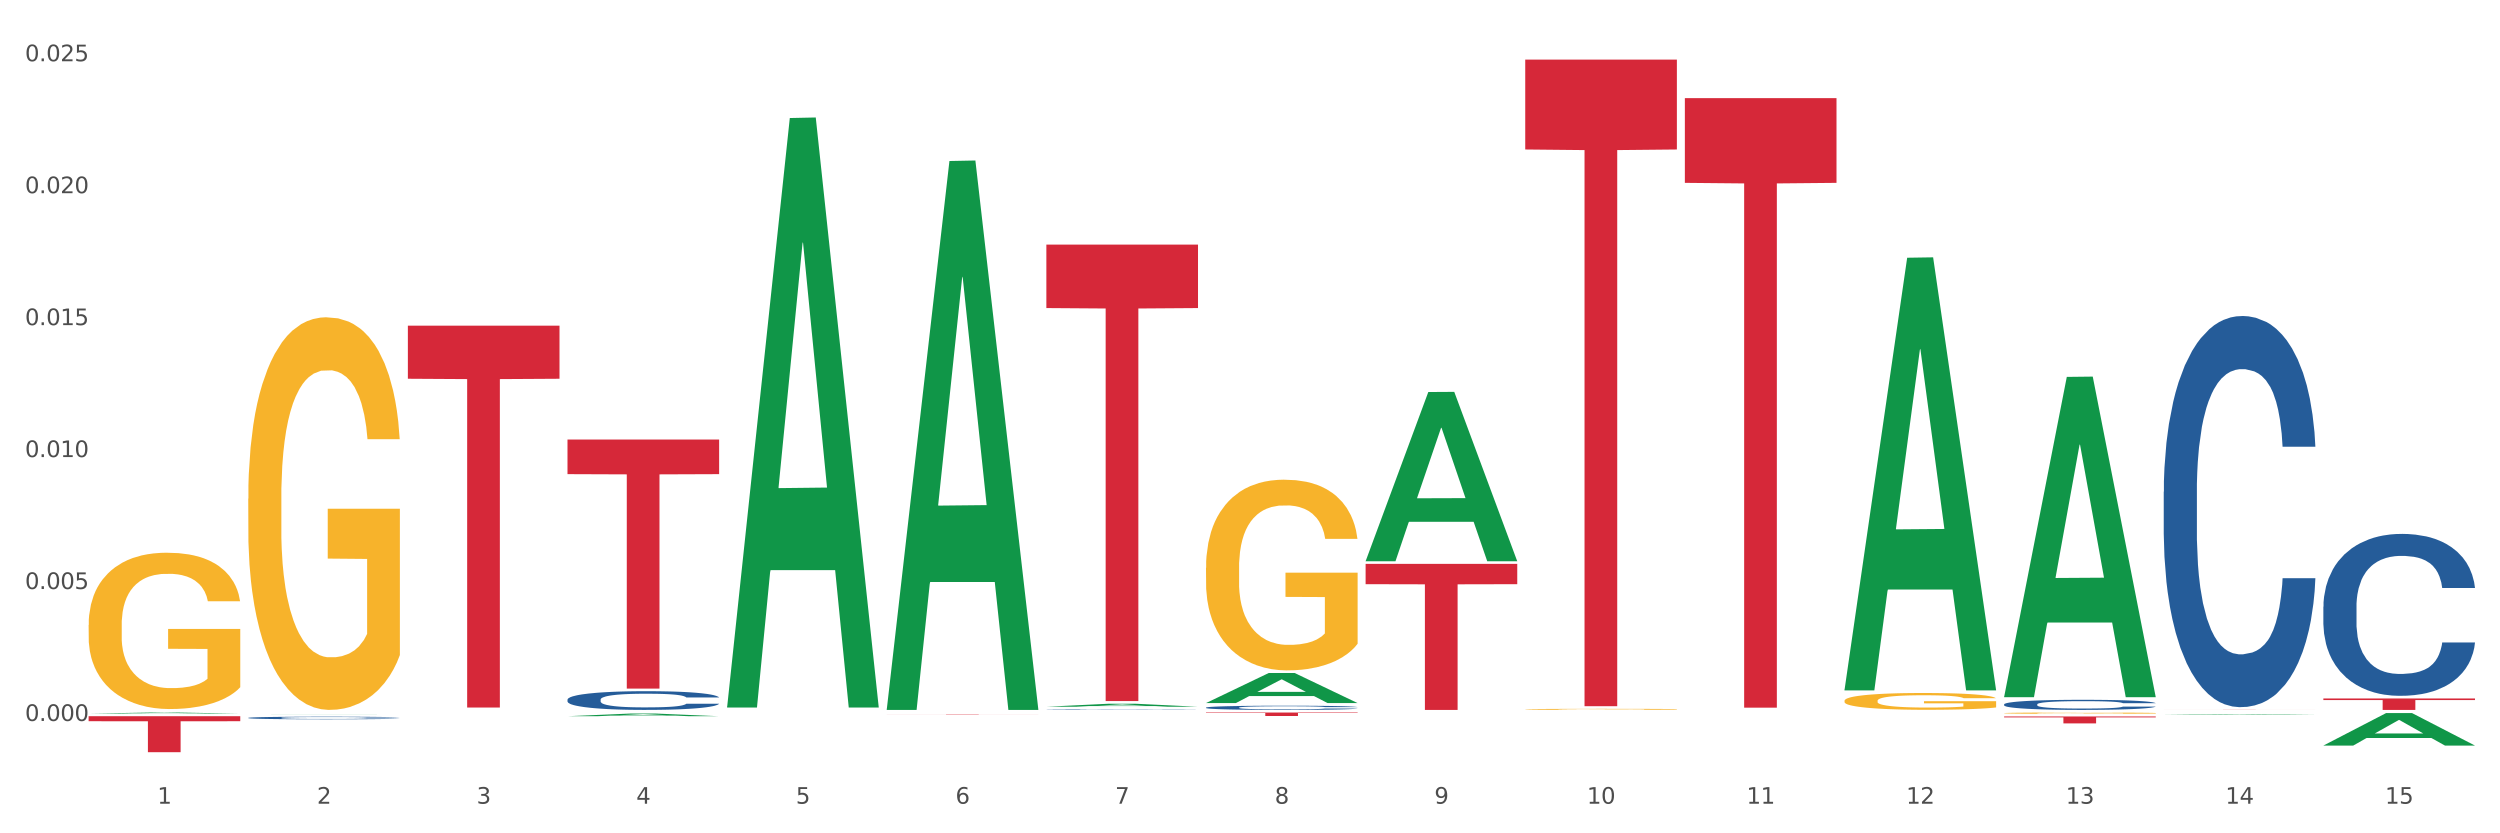
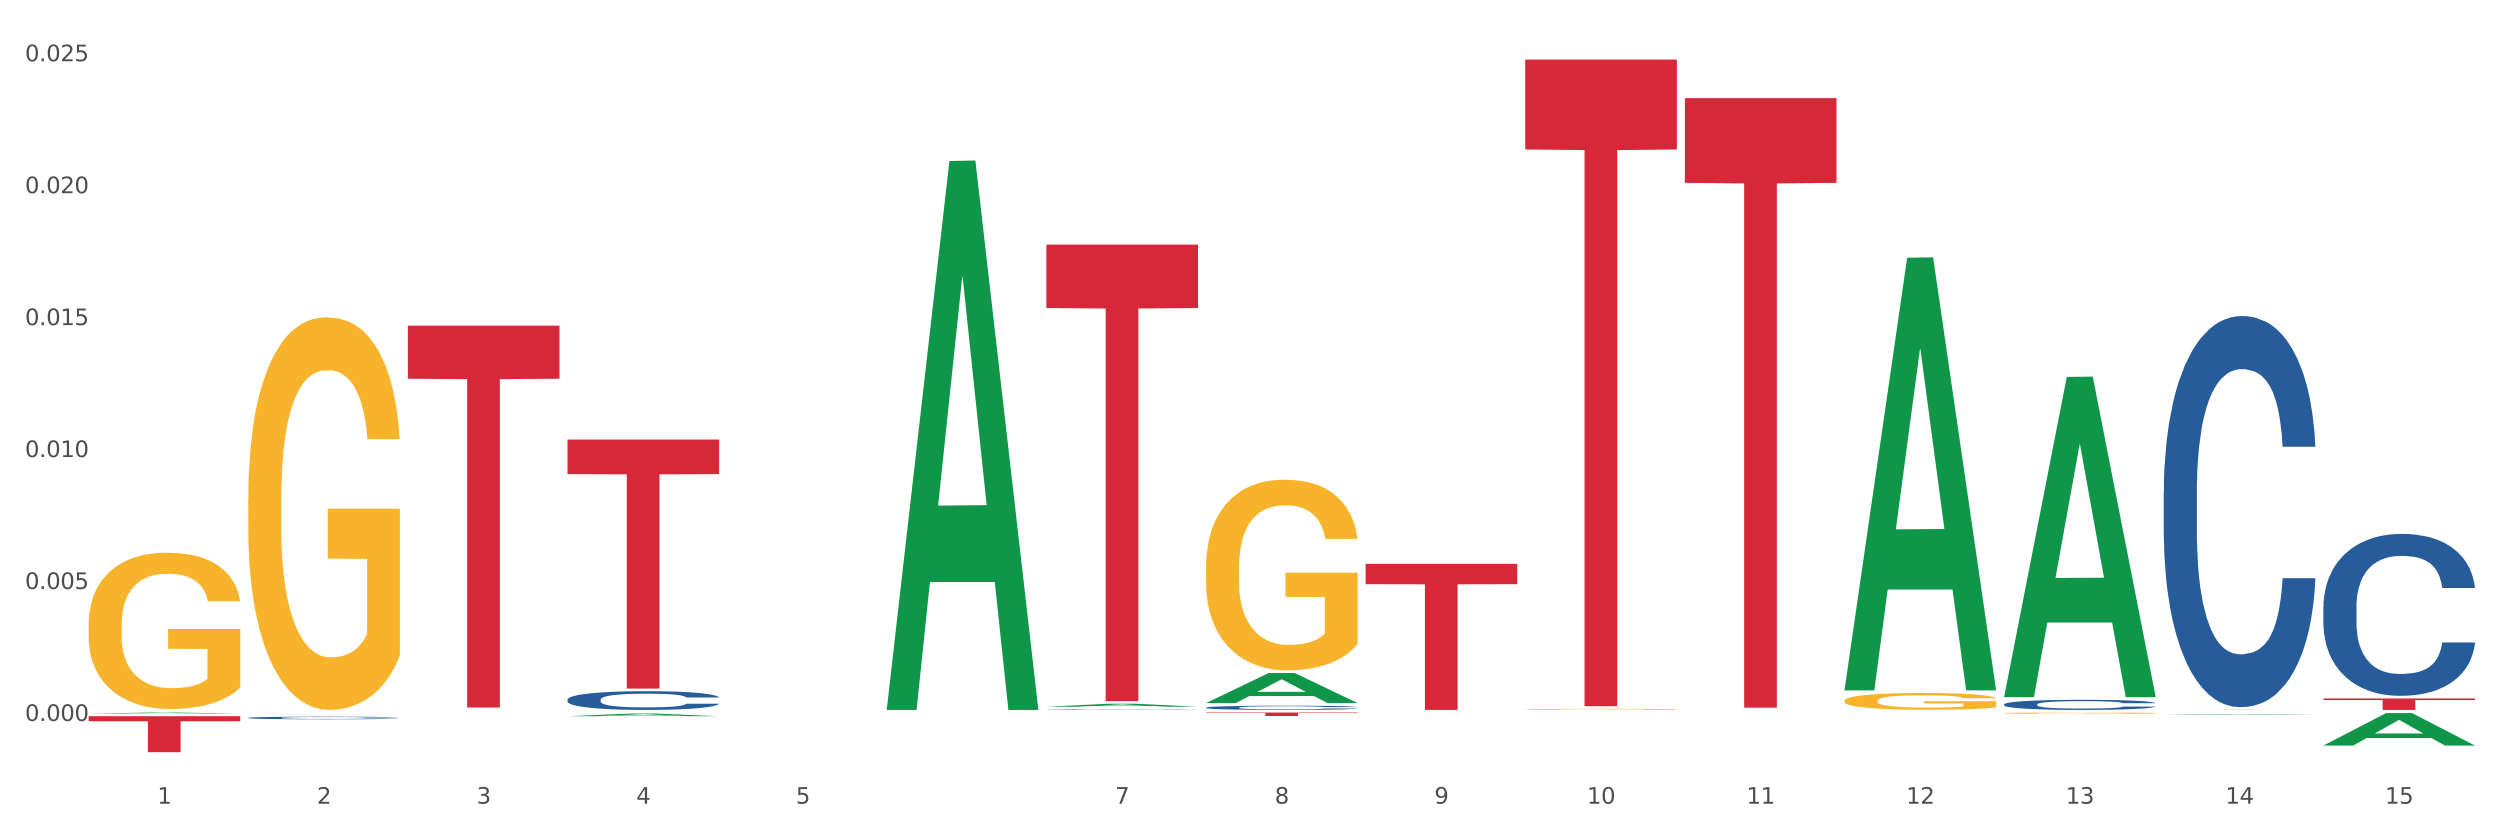
<svg xmlns="http://www.w3.org/2000/svg" xmlns:xlink="http://www.w3.org/1999/xlink" width="1080pt" height="360pt" viewBox="0 0 1080 360" version="1.1">
  <rect x="0" y="0" width="1080" height="360" fill="#333333" stroke="none" />
  <defs>
    <style type="text/css">*{stroke-linejoin: round; stroke-linecap: butt}</style>
  </defs>
  <g id="figure_1">
    <g id="patch_1">
      <path d="M 0 360  L 1080 360  L 1080 0  L 0 0  z " style="fill: #ffffff; stroke: #ffffff; stroke-linejoin: miter" />
    </g>
    <g id="axes_1">
      <g id="matplotlib.axis_1">
        <g id="xtick_1">
          <g id="text_1">
            <g style="fill: #4d4d4d" transform="translate(67.984 347.204) scale(0.096 -0.096)">
              <defs>
                <path id="DejaVuSans-31" d="M 794 531  L 1825 531  L 1825 4091  L 703 3866  L 703 4441  L 1819 4666  L 2450 4666  L 2450 531  L 3481 531  L 3481 0  L 794 0  L 794 531  z " transform="scale(0.016)" />
              </defs>
              <use xlink:href="#DejaVuSans-31" />
            </g>
          </g>
        </g>
        <g id="xtick_2">
          <g id="text_2">
            <g style="fill: #4d4d4d" transform="translate(136.942 347.204) scale(0.096 -0.096)">
              <defs>
                <path id="DejaVuSans-32" d="M 1228 531  L 3431 531  L 3431 0  L 469 0  L 469 531  Q 828 903 1448 1529  Q 2069 2156 2228 2338  Q 2531 2678 2651 2914  Q 2772 3150 2772 3378  Q 2772 3750 2511 3984  Q 2250 4219 1831 4219  Q 1534 4219 1204 4116  Q 875 4013 500 3803  L 500 4441  Q 881 4594 1212 4672  Q 1544 4750 1819 4750  Q 2544 4750 2975 4387  Q 3406 4025 3406 3419  Q 3406 3131 3298 2873  Q 3191 2616 2906 2266  Q 2828 2175 2409 1742  Q 1991 1309 1228 531  z " transform="scale(0.016)" />
              </defs>
              <use xlink:href="#DejaVuSans-32" />
            </g>
          </g>
        </g>
        <g id="xtick_3">
          <g id="text_3">
            <g style="fill: #4d4d4d" transform="translate(205.899 347.204) scale(0.096 -0.096)">
              <defs>
                <path id="DejaVuSans-33" d="M 2597 2516  Q 3050 2419 3304 2112  Q 3559 1806 3559 1356  Q 3559 666 3084 287  Q 2609 -91 1734 -91  Q 1441 -91 1130 -33  Q 819 25 488 141  L 488 750  Q 750 597 1062 519  Q 1375 441 1716 441  Q 2309 441 2620 675  Q 2931 909 2931 1356  Q 2931 1769 2642 2001  Q 2353 2234 1838 2234  L 1294 2234  L 1294 2753  L 1863 2753  Q 2328 2753 2575 2939  Q 2822 3125 2822 3475  Q 2822 3834 2567 4026  Q 2313 4219 1838 4219  Q 1578 4219 1281 4162  Q 984 4106 628 3988  L 628 4550  Q 988 4650 1302 4700  Q 1616 4750 1894 4750  Q 2613 4750 3031 4423  Q 3450 4097 3450 3541  Q 3450 3153 3228 2886  Q 3006 2619 2597 2516  z " transform="scale(0.016)" />
              </defs>
              <use xlink:href="#DejaVuSans-33" />
            </g>
          </g>
        </g>
        <g id="xtick_4">
          <g id="text_4">
            <g style="fill: #4d4d4d" transform="translate(274.857 347.204) scale(0.096 -0.096)">
              <defs>
                <path id="DejaVuSans-34" d="M 2419 4116  L 825 1625  L 2419 1625  L 2419 4116  z M 2253 4666  L 3047 4666  L 3047 1625  L 3713 1625  L 3713 1100  L 3047 1100  L 3047 0  L 2419 0  L 2419 1100  L 313 1100  L 313 1709  L 2253 4666  z " transform="scale(0.016)" />
              </defs>
              <use xlink:href="#DejaVuSans-34" />
            </g>
          </g>
        </g>
        <g id="xtick_5">
          <g id="text_5">
            <g style="fill: #4d4d4d" transform="translate(343.815 347.204) scale(0.096 -0.096)">
              <defs>
                <path id="DejaVuSans-35" d="M 691 4666  L 3169 4666  L 3169 4134  L 1269 4134  L 1269 2991  Q 1406 3038 1543 3061  Q 1681 3084 1819 3084  Q 2600 3084 3056 2656  Q 3513 2228 3513 1497  Q 3513 744 3044 326  Q 2575 -91 1722 -91  Q 1428 -91 1123 -41  Q 819 9 494 109  L 494 744  Q 775 591 1075 516  Q 1375 441 1709 441  Q 2250 441 2565 725  Q 2881 1009 2881 1497  Q 2881 1984 2565 2268  Q 2250 2553 1709 2553  Q 1456 2553 1204 2497  Q 953 2441 691 2322  L 691 4666  z " transform="scale(0.016)" />
              </defs>
              <use xlink:href="#DejaVuSans-35" />
            </g>
          </g>
        </g>
        <g id="xtick_6">
          <g id="text_6">
            <g style="fill: #4d4d4d" transform="translate(412.772 347.204) scale(0.096 -0.096)">
              <defs>
-                 <path id="DejaVuSans-36" d="M 2113 2584  Q 1688 2584 1439 2293  Q 1191 2003 1191 1497  Q 1191 994 1439 701  Q 1688 409 2113 409  Q 2538 409 2786 701  Q 3034 994 3034 1497  Q 3034 2003 2786 2293  Q 2538 2584 2113 2584  z M 3366 4563  L 3366 3988  Q 3128 4100 2886 4159  Q 2644 4219 2406 4219  Q 1781 4219 1451 3797  Q 1122 3375 1075 2522  Q 1259 2794 1537 2939  Q 1816 3084 2150 3084  Q 2853 3084 3261 2657  Q 3669 2231 3669 1497  Q 3669 778 3244 343  Q 2819 -91 2113 -91  Q 1303 -91 875 529  Q 447 1150 447 2328  Q 447 3434 972 4092  Q 1497 4750 2381 4750  Q 2619 4750 2861 4703  Q 3103 4656 3366 4563  z " transform="scale(0.016)" />
-               </defs>
+                 </defs>
              <use xlink:href="#DejaVuSans-36" />
            </g>
          </g>
        </g>
        <g id="xtick_7">
          <g id="text_7">
            <g style="fill: #4d4d4d" transform="translate(481.73 347.204) scale(0.096 -0.096)">
              <defs>
                <path id="DejaVuSans-37" d="M 525 4666  L 3525 4666  L 3525 4397  L 1831 0  L 1172 0  L 2766 4134  L 525 4134  L 525 4666  z " transform="scale(0.016)" />
              </defs>
              <use xlink:href="#DejaVuSans-37" />
            </g>
          </g>
        </g>
        <g id="xtick_8">
          <g id="text_8">
            <g style="fill: #4d4d4d" transform="translate(550.688 347.204) scale(0.096 -0.096)">
              <defs>
                <path id="DejaVuSans-38" d="M 2034 2216  Q 1584 2216 1326 1975  Q 1069 1734 1069 1313  Q 1069 891 1326 650  Q 1584 409 2034 409  Q 2484 409 2743 651  Q 3003 894 3003 1313  Q 3003 1734 2745 1975  Q 2488 2216 2034 2216  z M 1403 2484  Q 997 2584 770 2862  Q 544 3141 544 3541  Q 544 4100 942 4425  Q 1341 4750 2034 4750  Q 2731 4750 3128 4425  Q 3525 4100 3525 3541  Q 3525 3141 3298 2862  Q 3072 2584 2669 2484  Q 3125 2378 3379 2068  Q 3634 1759 3634 1313  Q 3634 634 3220 271  Q 2806 -91 2034 -91  Q 1263 -91 848 271  Q 434 634 434 1313  Q 434 1759 690 2068  Q 947 2378 1403 2484  z M 1172 3481  Q 1172 3119 1398 2916  Q 1625 2713 2034 2713  Q 2441 2713 2670 2916  Q 2900 3119 2900 3481  Q 2900 3844 2670 4047  Q 2441 4250 2034 4250  Q 1625 4250 1398 4047  Q 1172 3844 1172 3481  z " transform="scale(0.016)" />
              </defs>
              <use xlink:href="#DejaVuSans-38" />
            </g>
          </g>
        </g>
        <g id="xtick_9">
          <g id="text_9">
            <g style="fill: #4d4d4d" transform="translate(619.645 347.204) scale(0.096 -0.096)">
              <defs>
                <path id="DejaVuSans-39" d="M 703 97  L 703 672  Q 941 559 1184 500  Q 1428 441 1663 441  Q 2288 441 2617 861  Q 2947 1281 2994 2138  Q 2813 1869 2534 1725  Q 2256 1581 1919 1581  Q 1219 1581 811 2004  Q 403 2428 403 3163  Q 403 3881 828 4315  Q 1253 4750 1959 4750  Q 2769 4750 3195 4129  Q 3622 3509 3622 2328  Q 3622 1225 3098 567  Q 2575 -91 1691 -91  Q 1453 -91 1209 -44  Q 966 3 703 97  z M 1959 2075  Q 2384 2075 2632 2365  Q 2881 2656 2881 3163  Q 2881 3666 2632 3958  Q 2384 4250 1959 4250  Q 1534 4250 1286 3958  Q 1038 3666 1038 3163  Q 1038 2656 1286 2365  Q 1534 2075 1959 2075  z " transform="scale(0.016)" />
              </defs>
              <use xlink:href="#DejaVuSans-39" />
            </g>
          </g>
        </g>
        <g id="xtick_10">
          <g id="text_10">
            <g style="fill: #4d4d4d" transform="translate(685.549 347.204) scale(0.096 -0.096)">
              <defs>
                <path id="DejaVuSans-30" d="M 2034 4250  Q 1547 4250 1301 3770  Q 1056 3291 1056 2328  Q 1056 1369 1301 889  Q 1547 409 2034 409  Q 2525 409 2770 889  Q 3016 1369 3016 2328  Q 3016 3291 2770 3770  Q 2525 4250 2034 4250  z M 2034 4750  Q 2819 4750 3233 4129  Q 3647 3509 3647 2328  Q 3647 1150 3233 529  Q 2819 -91 2034 -91  Q 1250 -91 836 529  Q 422 1150 422 2328  Q 422 3509 836 4129  Q 1250 4750 2034 4750  z " transform="scale(0.016)" />
              </defs>
              <use xlink:href="#DejaVuSans-31" />
              <use xlink:href="#DejaVuSans-30" transform="translate(63.623 0)" />
            </g>
          </g>
        </g>
        <g id="xtick_11">
          <g id="text_11">
            <g style="fill: #4d4d4d" transform="translate(754.506 347.204) scale(0.096 -0.096)">
              <use xlink:href="#DejaVuSans-31" />
              <use xlink:href="#DejaVuSans-31" transform="translate(63.623 0)" />
            </g>
          </g>
        </g>
        <g id="xtick_12">
          <g id="text_12">
            <g style="fill: #4d4d4d" transform="translate(823.464 347.204) scale(0.096 -0.096)">
              <use xlink:href="#DejaVuSans-31" />
              <use xlink:href="#DejaVuSans-32" transform="translate(63.623 0)" />
            </g>
          </g>
        </g>
        <g id="xtick_13">
          <g id="text_13">
            <g style="fill: #4d4d4d" transform="translate(892.422 347.204) scale(0.096 -0.096)">
              <use xlink:href="#DejaVuSans-31" />
              <use xlink:href="#DejaVuSans-33" transform="translate(63.623 0)" />
            </g>
          </g>
        </g>
        <g id="xtick_14">
          <g id="text_14">
            <g style="fill: #4d4d4d" transform="translate(961.379 347.204) scale(0.096 -0.096)">
              <use xlink:href="#DejaVuSans-31" />
              <use xlink:href="#DejaVuSans-34" transform="translate(63.623 0)" />
            </g>
          </g>
        </g>
        <g id="xtick_15">
          <g id="text_15">
            <g style="fill: #4d4d4d" transform="translate(1030.337 347.204) scale(0.096 -0.096)">
              <use xlink:href="#DejaVuSans-31" />
              <use xlink:href="#DejaVuSans-35" transform="translate(63.623 0)" />
            </g>
          </g>
        </g>
        <g id="xtick_16" />
        <g id="xtick_17" />
        <g id="xtick_18" />
        <g id="xtick_19" />
        <g id="xtick_20" />
        <g id="xtick_21" />
        <g id="xtick_22" />
        <g id="xtick_23" />
        <g id="xtick_24" />
        <g id="xtick_25" />
        <g id="xtick_26" />
        <g id="xtick_27" />
        <g id="xtick_28" />
        <g id="xtick_29" />
      </g>
      <g id="matplotlib.axis_2">
        <g id="ytick_1">
          <g id="text_16">
            <g style="fill: #4d4d4d" transform="translate(10.8 311.455) scale(0.096 -0.096)">
              <defs>
                <path id="DejaVuSans-2e" d="M 684 794  L 1344 794  L 1344 0  L 684 0  L 684 794  z " transform="scale(0.016)" />
              </defs>
              <use xlink:href="#DejaVuSans-30" />
              <use xlink:href="#DejaVuSans-2e" transform="translate(63.623 0)" />
              <use xlink:href="#DejaVuSans-30" transform="translate(95.41 0)" />
              <use xlink:href="#DejaVuSans-30" transform="translate(159.033 0)" />
              <use xlink:href="#DejaVuSans-30" transform="translate(222.656 0)" />
            </g>
          </g>
        </g>
        <g id="ytick_2">
          <g id="text_17">
            <g style="fill: #4d4d4d" transform="translate(10.8 254.457) scale(0.096 -0.096)">
              <use xlink:href="#DejaVuSans-30" />
              <use xlink:href="#DejaVuSans-2e" transform="translate(63.623 0)" />
              <use xlink:href="#DejaVuSans-30" transform="translate(95.41 0)" />
              <use xlink:href="#DejaVuSans-30" transform="translate(159.033 0)" />
              <use xlink:href="#DejaVuSans-35" transform="translate(222.656 0)" />
            </g>
          </g>
        </g>
        <g id="ytick_3">
          <g id="text_18">
            <g style="fill: #4d4d4d" transform="translate(10.8 197.458) scale(0.096 -0.096)">
              <use xlink:href="#DejaVuSans-30" />
              <use xlink:href="#DejaVuSans-2e" transform="translate(63.623 0)" />
              <use xlink:href="#DejaVuSans-30" transform="translate(95.41 0)" />
              <use xlink:href="#DejaVuSans-31" transform="translate(159.033 0)" />
              <use xlink:href="#DejaVuSans-30" transform="translate(222.656 0)" />
            </g>
          </g>
        </g>
        <g id="ytick_4">
          <g id="text_19">
            <g style="fill: #4d4d4d" transform="translate(10.8 140.459) scale(0.096 -0.096)">
              <use xlink:href="#DejaVuSans-30" />
              <use xlink:href="#DejaVuSans-2e" transform="translate(63.623 0)" />
              <use xlink:href="#DejaVuSans-30" transform="translate(95.41 0)" />
              <use xlink:href="#DejaVuSans-31" transform="translate(159.033 0)" />
              <use xlink:href="#DejaVuSans-35" transform="translate(222.656 0)" />
            </g>
          </g>
        </g>
        <g id="ytick_5">
          <g id="text_20">
            <g style="fill: #4d4d4d" transform="translate(10.8 83.46) scale(0.096 -0.096)">
              <use xlink:href="#DejaVuSans-30" />
              <use xlink:href="#DejaVuSans-2e" transform="translate(63.623 0)" />
              <use xlink:href="#DejaVuSans-30" transform="translate(95.41 0)" />
              <use xlink:href="#DejaVuSans-32" transform="translate(159.033 0)" />
              <use xlink:href="#DejaVuSans-30" transform="translate(222.656 0)" />
            </g>
          </g>
        </g>
        <g id="ytick_6">
          <g id="text_21">
            <g style="fill: #4d4d4d" transform="translate(10.8 26.461) scale(0.096 -0.096)">
              <use xlink:href="#DejaVuSans-30" />
              <use xlink:href="#DejaVuSans-2e" transform="translate(63.623 0)" />
              <use xlink:href="#DejaVuSans-30" transform="translate(95.41 0)" />
              <use xlink:href="#DejaVuSans-32" transform="translate(159.033 0)" />
              <use xlink:href="#DejaVuSans-35" transform="translate(222.656 0)" />
            </g>
          </g>
        </g>
        <g id="ytick_7" />
        <g id="ytick_8" />
        <g id="ytick_9" />
        <g id="ytick_10" />
        <g id="ytick_11" />
      </g>
      <g id="PolyCollection_1">
        <path d="M 38.283 308.281  L 38.351 308.281  L 65.365 307.809  L 76.576 307.808  L 103.793 308.282  L 90.826 308.282  L 84.95 308.172  L 57.058 308.172  L 56.855 308.173  L 51.182 308.282  L 38.283 308.282  L 38.283 308.281  L 60.57 308.106  L 81.438 308.105  L 71.105 307.909  L 70.97 307.908  L 70.835 307.91  L 60.502 308.105  L 60.57 308.106  L 38.283 308.281  z " clip-path="url(#pbfeeb5b51a)" style="fill: #109648" />
        <path d="M 520.987 245.293  L 521.064 245.218  L 521.064 242.51  L 521.219 240.177  L 521.992 234.535  L 523.152 229.87  L 524.003 227.387  L 524.854 225.356  L 525.859 223.325  L 527.097 221.218  L 529.34 218.133  L 530.732 216.553  L 532.433 214.898  L 535.527 212.491  L 537.77 211.136  L 540.09 210.008  L 543.88 208.654  L 546.355 208.052  L 548.985 207.6  L 552.156 207.299  L 554.554 207.224  L 559.813 207.45  L 564.299 208.127  L 566.464 208.654  L 569.249 209.557  L 570.718 210.158  L 573.116 211.362  L 575.591 212.942  L 577.293 214.296  L 579.845 216.854  L 581.778 219.412  L 583.557 222.572  L 584.485 224.754  L 585.182 226.785  L 585.8 229.118  L 586.419 232.804  L 572.497 232.804  L 571.956 230.171  L 571.105 227.688  L 569.868 225.281  L 568.785 223.776  L 566.929 221.895  L 565.227 220.691  L 563.448 219.789  L 561.282 219.036  L 559.581 218.66  L 557.183 218.359  L 552.465 218.434  L 549.294 219.036  L 547.129 219.789  L 545.736 220.466  L 544.499 221.218  L 543.107 222.271  L 541.483 223.851  L 540.322 225.281  L 539.162 227.086  L 538.234 228.892  L 537.383 230.999  L 536.687 233.256  L 536.146 235.588  L 535.682 238.447  L 535.295 243.187  L 535.295 253.494  L 535.45 255.826  L 535.837 258.911  L 536.301 261.243  L 537.074 264.027  L 537.77 265.908  L 539.085 268.616  L 540.554 270.873  L 541.715 272.303  L 542.875 273.507  L 544.886 275.162  L 547.129 276.516  L 549.062 277.344  L 551.692 278.096  L 553.471 278.397  L 555.018 278.547  L 558.807 278.547  L 561.515 278.322  L 564.531 277.795  L 566.851 277.118  L 568.785 276.29  L 570.95 274.936  L 572.343 273.657  L 572.343 257.933  L 555.327 257.858  L 555.327 247.4  L 586.496 247.4  L 586.496 278.096  L 585.182 279.676  L 583.712 281.105  L 582.165 282.384  L 579.845 283.964  L 577.061 285.469  L 574.586 286.522  L 571.956 287.425  L 568.862 288.253  L 564.84 289.005  L 562.365 289.306  L 559.272 289.532  L 555.636 289.607  L 552.465 289.457  L 549.372 289.08  L 546.123 288.403  L 542.952 287.425  L 540.554 286.447  L 538.157 285.243  L 535.604 283.663  L 533.594 282.159  L 532.047 280.804  L 530.345 279.074  L 528.489 276.817  L 527.097 274.786  L 525.859 272.679  L 524.544 269.971  L 523.616 267.638  L 522.688 264.704  L 522.147 262.522  L 521.528 259.137  L 521.064 254.397  L 520.987 245.293  z " clip-path="url(#pbfeeb5b51a)" style="fill: #f7b32b" />
        <path d="M 658.902 306.43  L 658.979 306.43  L 658.979 306.415  L 659.134 306.402  L 659.907 306.37  L 661.068 306.344  L 661.918 306.33  L 662.769 306.318  L 663.775 306.307  L 665.012 306.295  L 667.255 306.277  L 668.647 306.269  L 670.349 306.259  L 673.442 306.246  L 675.685 306.238  L 678.006 306.232  L 681.796 306.224  L 684.271 306.221  L 686.9 306.218  L 690.071 306.216  L 692.469 306.216  L 697.728 306.217  L 702.214 306.221  L 704.38 306.224  L 707.164 306.229  L 708.634 306.233  L 711.031 306.239  L 713.506 306.248  L 715.208 306.256  L 717.76 306.27  L 719.694 306.285  L 721.473 306.302  L 722.401 306.315  L 723.097 306.326  L 723.716 306.339  L 724.334 306.36  L 710.413 306.36  L 709.871 306.345  L 709.02 306.331  L 707.783 306.318  L 706.7 306.309  L 704.844 306.299  L 703.142 306.292  L 701.363 306.287  L 699.198 306.283  L 697.496 306.28  L 695.099 306.279  L 690.381 306.279  L 687.21 306.283  L 685.044 306.287  L 683.652 306.291  L 682.414 306.295  L 681.022 306.301  L 679.398 306.31  L 678.238 306.318  L 677.078 306.328  L 676.149 306.338  L 675.299 306.35  L 674.603 306.363  L 674.061 306.376  L 673.597 306.392  L 673.21 306.419  L 673.21 306.477  L 673.365 306.49  L 673.752 306.507  L 674.216 306.52  L 674.989 306.536  L 675.685 306.547  L 677 306.562  L 678.47 306.574  L 679.63 306.583  L 680.79 306.589  L 682.801 306.599  L 685.044 306.606  L 686.978 306.611  L 689.607 306.615  L 691.386 306.617  L 692.933 306.618  L 696.723 306.618  L 699.43 306.616  L 702.446 306.613  L 704.767 306.61  L 706.7 306.605  L 708.866 306.597  L 710.258 306.59  L 710.258 306.502  L 693.242 306.501  L 693.242 306.442  L 724.412 306.442  L 724.412 306.615  L 723.097 306.624  L 721.627 306.632  L 720.08 306.639  L 717.76 306.648  L 714.976 306.657  L 712.501 306.663  L 709.871 306.668  L 706.777 306.672  L 702.756 306.677  L 700.281 306.678  L 697.187 306.68  L 693.552 306.68  L 690.381 306.679  L 687.287 306.677  L 684.039 306.673  L 680.867 306.668  L 678.47 306.662  L 676.072 306.655  L 673.52 306.647  L 671.509 306.638  L 669.962 306.63  L 668.26 306.621  L 666.404 306.608  L 665.012 306.597  L 663.775 306.585  L 662.46 306.569  L 661.532 306.556  L 660.603 306.54  L 660.062 306.527  L 659.443 306.508  L 658.979 306.482  L 658.902 306.43  z " clip-path="url(#pbfeeb5b51a)" style="fill: #f7b32b" />
        <path d="M 796.817 302.729  L 796.895 302.722  L 796.895 302.484  L 797.049 302.278  L 797.823 301.781  L 798.983 301.37  L 799.834 301.151  L 800.684 300.972  L 801.69 300.793  L 802.927 300.607  L 805.17 300.336  L 806.563 300.196  L 808.264 300.051  L 811.358 299.838  L 813.601 299.719  L 815.921 299.62  L 819.711 299.5  L 822.186 299.447  L 824.816 299.408  L 827.987 299.381  L 830.384 299.374  L 835.644 299.394  L 840.129 299.454  L 842.295 299.5  L 845.079 299.58  L 846.549 299.633  L 848.947 299.739  L 851.422 299.878  L 853.123 299.998  L 855.676 300.223  L 857.609 300.448  L 859.388 300.727  L 860.316 300.919  L 861.012 301.098  L 861.631 301.304  L 862.25 301.628  L 848.328 301.628  L 847.786 301.396  L 846.936 301.178  L 845.698 300.965  L 844.615 300.833  L 842.759 300.667  L 841.058 300.561  L 839.279 300.481  L 837.113 300.415  L 835.412 300.382  L 833.014 300.356  L 828.296 300.362  L 825.125 300.415  L 822.959 300.481  L 821.567 300.541  L 820.33 300.607  L 818.937 300.7  L 817.313 300.839  L 816.153 300.965  L 814.993 301.125  L 814.065 301.284  L 813.214 301.469  L 812.518 301.668  L 811.977 301.874  L 811.512 302.126  L 811.126 302.543  L 811.126 303.451  L 811.28 303.657  L 811.667 303.929  L 812.131 304.134  L 812.905 304.38  L 813.601 304.545  L 814.916 304.784  L 816.385 304.983  L 817.545 305.109  L 818.705 305.215  L 820.716 305.361  L 822.959 305.48  L 824.893 305.553  L 827.523 305.619  L 829.301 305.646  L 830.848 305.659  L 834.638 305.659  L 837.345 305.639  L 840.362 305.593  L 842.682 305.533  L 844.615 305.46  L 846.781 305.341  L 848.173 305.228  L 848.173 303.843  L 831.158 303.836  L 831.158 302.914  L 862.327 302.914  L 862.327 305.619  L 861.012 305.759  L 859.543 305.884  L 857.996 305.997  L 855.676 306.136  L 852.891 306.269  L 850.416 306.362  L 847.786 306.441  L 844.693 306.514  L 840.671 306.581  L 838.196 306.607  L 835.102 306.627  L 831.467 306.634  L 828.296 306.62  L 825.202 306.587  L 821.954 306.528  L 818.783 306.441  L 816.385 306.355  L 813.987 306.249  L 811.435 306.11  L 809.424 305.977  L 807.877 305.858  L 806.176 305.705  L 804.32 305.507  L 802.927 305.328  L 801.69 305.142  L 800.375 304.903  L 799.447 304.698  L 798.519 304.439  L 797.977 304.247  L 797.359 303.949  L 796.895 303.531  L 796.817 302.729  z " clip-path="url(#pbfeeb5b51a)" style="fill: #f7b32b" />
        <path d="M 865.775 308.072  L 865.852 308.072  L 865.852 308.053  L 866.007 308.037  L 866.78 307.998  L 867.941 307.965  L 868.791 307.948  L 869.642 307.934  L 870.648 307.92  L 871.885 307.905  L 874.128 307.884  L 875.52 307.873  L 877.222 307.861  L 880.315 307.845  L 882.558 307.835  L 884.879 307.827  L 888.669 307.818  L 891.144 307.814  L 893.773 307.811  L 896.944 307.809  L 899.342 307.808  L 904.601 307.81  L 909.087 307.814  L 911.253 307.818  L 914.037 307.824  L 915.507 307.829  L 917.904 307.837  L 920.379 307.848  L 922.081 307.857  L 924.633 307.875  L 926.567 307.893  L 928.346 307.915  L 929.274 307.93  L 929.97 307.944  L 930.589 307.96  L 931.207 307.986  L 917.286 307.986  L 916.744 307.967  L 915.893 307.95  L 914.656 307.933  L 913.573 307.923  L 911.717 307.91  L 910.015 307.902  L 908.236 307.895  L 906.071 307.89  L 904.369 307.887  L 901.972 307.885  L 897.254 307.886  L 894.083 307.89  L 891.917 307.895  L 890.525 307.9  L 889.287 307.905  L 887.895 307.912  L 886.271 307.923  L 885.111 307.933  L 883.951 307.946  L 883.022 307.958  L 882.172 307.973  L 881.476 307.989  L 880.934 308.005  L 880.47 308.025  L 880.083 308.057  L 880.083 308.129  L 880.238 308.145  L 880.625 308.166  L 881.089 308.183  L 881.862 308.202  L 882.558 308.215  L 883.873 308.234  L 885.343 308.249  L 886.503 308.259  L 887.663 308.268  L 889.674 308.279  L 891.917 308.289  L 893.851 308.294  L 896.48 308.299  L 898.259 308.302  L 899.806 308.303  L 903.596 308.303  L 906.303 308.301  L 909.319 308.297  L 911.639 308.293  L 913.573 308.287  L 915.739 308.278  L 917.131 308.269  L 917.131 308.16  L 900.115 308.159  L 900.115 308.087  L 931.285 308.087  L 931.285 308.299  L 929.97 308.31  L 928.5 308.32  L 926.953 308.329  L 924.633 308.34  L 921.849 308.351  L 919.374 308.358  L 916.744 308.364  L 913.65 308.37  L 909.629 308.375  L 907.154 308.377  L 904.06 308.379  L 900.425 308.379  L 897.254 308.378  L 894.16 308.376  L 890.911 308.371  L 887.74 308.364  L 885.343 308.357  L 882.945 308.349  L 880.393 308.338  L 878.382 308.328  L 876.835 308.318  L 875.133 308.306  L 873.277 308.291  L 871.885 308.277  L 870.648 308.262  L 869.333 308.243  L 868.405 308.227  L 867.476 308.207  L 866.935 308.192  L 866.316 308.168  L 865.852 308.135  L 865.775 308.072  z " clip-path="url(#pbfeeb5b51a)" style="fill: #f7b32b" />
-         <path d="M 865.775 309.507  L 931.285 309.507  L 931.285 309.923  L 905.515 309.926  L 905.515 312.496  L 891.389 312.496  L 891.389 309.926  L 865.775 309.923  L 865.775 309.51  L 865.775 309.507  z " clip-path="url(#pbfeeb5b51a)" style="fill: #d62839" />
        <path d="M 1003.69 301.729  L 1069.2 301.729  L 1069.2 302.417  L 1043.431 302.421  L 1043.431 306.68  L 1029.304 306.68  L 1029.304 302.421  L 1003.69 302.417  L 1003.69 301.733  L 1003.69 301.729  z " clip-path="url(#pbfeeb5b51a)" style="fill: #d62839" />
        <path d="M 1003.69 262.075  L 1003.768 262.011  L 1003.768 260.222  L 1004 257.794  L 1004.852 253.322  L 1005.936 249.936  L 1007.794 245.975  L 1008.801 244.314  L 1010.117 242.461  L 1012.828 239.458  L 1015.925 236.902  L 1018.093 235.497  L 1019.719 234.602  L 1023.359 233.005  L 1025.449 232.302  L 1027.618 231.727  L 1029.476 231.344  L 1032.573 230.897  L 1035.051 230.705  L 1037.916 230.641  L 1040.317 230.705  L 1043.492 230.961  L 1048.138 231.727  L 1049.919 232.174  L 1052.319 232.941  L 1054.797 233.963  L 1056.81 234.986  L 1059.133 236.455  L 1061.534 238.372  L 1063.857 240.8  L 1065.483 243.036  L 1066.8 245.4  L 1067.961 248.275  L 1068.813 251.405  L 1069.2 254.025  L 1055.029 254.025  L 1054.642 251.661  L 1053.868 249.105  L 1053.094 247.38  L 1052.242 245.975  L 1050.925 244.377  L 1049.764 243.355  L 1047.828 242.141  L 1046.047 241.375  L 1044.576 240.927  L 1042.795 240.544  L 1039 240.161  L 1036.29 240.161  L 1034.587 240.288  L 1032.496 240.608  L 1030.715 241.055  L 1028.624 241.822  L 1026.998 242.652  L 1025.372 243.739  L 1024.443 244.505  L 1023.049 245.911  L 1022.12 247.061  L 1020.881 249.041  L 1020.184 250.447  L 1018.945 254.089  L 1018.403 256.772  L 1018.171 258.625  L 1018.016 260.669  L 1018.016 270.636  L 1018.48 275.108  L 1018.867 277.025  L 1019.487 279.197  L 1020.648 282.008  L 1022.352 284.756  L 1024.133 286.736  L 1025.604 287.95  L 1026.998 288.845  L 1028.392 289.547  L 1030.095 290.186  L 1031.489 290.57  L 1033.58 290.953  L 1036.058 291.145  L 1037.994 291.145  L 1041.943 290.825  L 1043.724 290.506  L 1045.428 290.059  L 1047.286 289.356  L 1048.757 288.589  L 1049.609 288.014  L 1051.003 286.8  L 1052.087 285.522  L 1053.016 284.053  L 1053.636 282.775  L 1054.333 280.858  L 1054.875 278.686  L 1055.029 277.536  L 1069.2 277.536  L 1068.89 279.836  L 1068.348 282.072  L 1067.264 285.075  L 1066.412 286.8  L 1065.096 288.909  L 1063.702 290.698  L 1061.766 292.678  L 1059.985 294.148  L 1058.127 295.425  L 1056.114 296.575  L 1052.474 298.173  L 1051.158 298.62  L 1048.37 299.387  L 1046.202 299.834  L 1043.027 300.281  L 1039.775 300.537  L 1036.368 300.6  L 1033.348 300.473  L 1030.018 300.089  L 1027.927 299.706  L 1025.604 299.131  L 1022.894 298.236  L 1020.339 297.15  L 1017.938 295.873  L 1015.693 294.403  L 1013.602 292.742  L 1010.892 289.995  L 1008.878 287.311  L 1007.407 284.82  L 1006.4 282.711  L 1005.394 280.028  L 1004.852 278.175  L 1004 273.703  L 1003.69 269.55  L 1003.69 262.075  z " clip-path="url(#pbfeeb5b51a)" style="fill: #255c99" />
        <path d="M 934.733 212.44  L 934.81 212.286  L 934.81 207.964  L 935.042 202.1  L 935.894 191.297  L 936.978 183.117  L 938.837 173.549  L 939.843 169.537  L 941.16 165.061  L 943.87 157.808  L 946.967 151.635  L 949.135 148.239  L 950.762 146.079  L 954.401 142.22  L 956.492 140.523  L 958.66 139.134  L 960.518 138.208  L 963.616 137.128  L 966.094 136.665  L 968.959 136.51  L 971.359 136.665  L 974.534 137.282  L 979.18 139.134  L 980.961 140.214  L 983.362 142.066  L 985.839 144.535  L 987.853 147.005  L 990.176 150.554  L 992.576 155.184  L 994.899 161.049  L 996.525 166.45  L 997.842 172.16  L 999.003 179.105  L 999.855 186.667  L 1000.242 192.994  L 986.072 192.994  L 985.685 187.284  L 984.91 181.111  L 984.136 176.944  L 983.284 173.549  L 981.968 169.691  L 980.806 167.222  L 978.87 164.289  L 977.089 162.437  L 975.618 161.357  L 973.837 160.431  L 970.043 159.505  L 967.333 159.505  L 965.629 159.814  L 963.538 160.586  L 961.757 161.666  L 959.667 163.518  L 958.04 165.524  L 956.414 168.148  L 955.485 170  L 954.091 173.395  L 953.162 176.173  L 951.923 180.957  L 951.226 184.352  L 949.987 193.149  L 949.445 199.631  L 949.213 204.106  L 949.058 209.045  L 949.058 233.12  L 949.523 243.923  L 949.91 248.553  L 950.529 253.8  L 951.691 260.59  L 953.394 267.226  L 955.175 272.011  L 956.647 274.943  L 958.04 277.103  L 959.434 278.801  L 961.138 280.344  L 962.532 281.27  L 964.622 282.196  L 967.1 282.659  L 969.036 282.659  L 972.985 281.888  L 974.766 281.116  L 976.47 280.036  L 978.328 278.338  L 979.8 276.486  L 980.651 275.097  L 982.045 272.165  L 983.129 269.078  L 984.058 265.529  L 984.678 262.442  L 985.375 257.812  L 985.917 252.565  L 986.072 249.787  L 1000.242 249.787  L 999.933 255.343  L 999.391 260.745  L 998.306 267.998  L 997.455 272.165  L 996.138 277.258  L 994.744 281.579  L 992.809 286.363  L 991.028 289.913  L 989.169 292.999  L 987.156 295.777  L 983.516 299.635  L 982.2 300.716  L 979.412 302.568  L 977.244 303.648  L 974.069 304.728  L 970.817 305.346  L 967.41 305.5  L 964.39 305.191  L 961.06 304.265  L 958.97 303.339  L 956.647 301.95  L 953.936 299.79  L 951.381 297.166  L 948.981 294.08  L 946.735 290.53  L 944.644 286.517  L 941.934 279.881  L 939.921 273.4  L 938.449 267.381  L 937.443 262.288  L 936.436 255.806  L 935.894 251.331  L 935.042 240.528  L 934.733 230.496  L 934.733 212.44  z " clip-path="url(#pbfeeb5b51a)" style="fill: #255c99" />
        <path d="M 865.775 304.275  L 865.852 304.271  L 865.852 304.159  L 866.085 304.008  L 866.936 303.728  L 868.021 303.517  L 869.879 303.27  L 870.886 303.166  L 872.202 303.05  L 874.912 302.863  L 878.01 302.703  L 880.178 302.616  L 881.804 302.56  L 885.443 302.46  L 887.534 302.416  L 889.702 302.38  L 891.561 302.356  L 894.658 302.329  L 897.136 302.317  L 900.001 302.313  L 902.402 302.317  L 905.576 302.333  L 910.222 302.38  L 912.003 302.408  L 914.404 302.456  L 916.882 302.52  L 918.895 302.584  L 921.218 302.676  L 923.619 302.795  L 925.942 302.947  L 927.568 303.086  L 928.884 303.234  L 930.046 303.413  L 930.898 303.609  L 931.285 303.772  L 917.114 303.772  L 916.727 303.625  L 915.953 303.465  L 915.178 303.358  L 914.326 303.27  L 913.01 303.17  L 911.849 303.106  L 909.913 303.031  L 908.132 302.983  L 906.66 302.955  L 904.879 302.931  L 901.085 302.907  L 898.375 302.907  L 896.671 302.915  L 894.581 302.935  L 892.8 302.963  L 890.709 303.011  L 889.083 303.062  L 887.457 303.13  L 886.527 303.178  L 885.134 303.266  L 884.204 303.338  L 882.965 303.461  L 882.269 303.549  L 881.03 303.776  L 880.488 303.944  L 880.255 304.06  L 880.1 304.187  L 880.1 304.809  L 880.565 305.089  L 880.952 305.208  L 881.572 305.344  L 882.733 305.519  L 884.437 305.691  L 886.218 305.814  L 887.689 305.89  L 889.083 305.946  L 890.477 305.99  L 892.18 306.03  L 893.574 306.054  L 895.665 306.078  L 898.143 306.09  L 900.078 306.09  L 904.028 306.07  L 905.809 306.05  L 907.512 306.022  L 909.371 305.978  L 910.842 305.93  L 911.694 305.894  L 913.088 305.818  L 914.172 305.739  L 915.101 305.647  L 915.72 305.567  L 916.417 305.448  L 916.959 305.312  L 917.114 305.24  L 931.285 305.24  L 930.975 305.384  L 930.433 305.523  L 929.349 305.711  L 928.497 305.818  L 927.181 305.95  L 925.787 306.062  L 923.851 306.185  L 922.07 306.277  L 920.212 306.357  L 918.198 306.429  L 914.559 306.528  L 913.242 306.556  L 910.455 306.604  L 908.287 306.632  L 905.112 306.66  L 901.859 306.676  L 898.452 306.68  L 895.432 306.672  L 892.103 306.648  L 890.012 306.624  L 887.689 306.588  L 884.979 306.532  L 882.423 306.465  L 880.023 306.385  L 877.777 306.293  L 875.687 306.189  L 872.976 306.018  L 870.963 305.85  L 869.492 305.695  L 868.485 305.563  L 867.478 305.396  L 866.936 305.28  L 866.085 305.001  L 865.775 304.742  L 865.775 304.275  z " clip-path="url(#pbfeeb5b51a)" style="fill: #255c99" />
-         <path d="M 520.987 305.679  L 521.064 305.677  L 521.064 305.631  L 521.296 305.568  L 522.148 305.452  L 523.232 305.364  L 525.091 305.261  L 526.097 305.218  L 527.414 305.17  L 530.124 305.092  L 533.221 305.025  L 535.389 304.989  L 537.016 304.965  L 540.655 304.924  L 542.746 304.906  L 544.914 304.891  L 546.772 304.881  L 549.87 304.869  L 552.348 304.864  L 555.213 304.863  L 557.613 304.864  L 560.788 304.871  L 565.434 304.891  L 567.215 304.902  L 569.616 304.922  L 572.094 304.949  L 574.107 304.975  L 576.43 305.014  L 578.83 305.063  L 581.153 305.126  L 582.78 305.185  L 584.096 305.246  L 585.257 305.321  L 586.109 305.402  L 586.496 305.47  L 572.326 305.47  L 571.939 305.409  L 571.164 305.342  L 570.39 305.297  L 569.538 305.261  L 568.222 305.219  L 567.06 305.193  L 565.124 305.161  L 563.343 305.141  L 561.872 305.13  L 560.091 305.12  L 556.297 305.11  L 553.587 305.11  L 551.883 305.113  L 549.792 305.121  L 548.011 305.133  L 545.921 305.153  L 544.294 305.175  L 542.668 305.203  L 541.739 305.223  L 540.345 305.259  L 539.416 305.289  L 538.177 305.341  L 537.48 305.377  L 536.241 305.472  L 535.699 305.541  L 535.467 305.59  L 535.312 305.643  L 535.312 305.902  L 535.777 306.018  L 536.164 306.068  L 536.783 306.124  L 537.945 306.197  L 539.648 306.268  L 541.429 306.32  L 542.901 306.351  L 544.294 306.375  L 545.688 306.393  L 547.392 306.409  L 548.786 306.419  L 550.876 306.429  L 553.354 306.434  L 555.29 306.434  L 559.239 306.426  L 561.02 306.418  L 562.724 306.406  L 564.582 306.388  L 566.054 306.368  L 566.905 306.353  L 568.299 306.321  L 569.383 306.288  L 570.313 306.25  L 570.932 306.217  L 571.629 306.167  L 572.171 306.111  L 572.326 306.081  L 586.496 306.081  L 586.187 306.141  L 585.645 306.199  L 584.561 306.277  L 583.709 306.321  L 582.392 306.376  L 580.999 306.423  L 579.063 306.474  L 577.282 306.512  L 575.423 306.546  L 573.41 306.575  L 569.77 306.617  L 568.454 306.629  L 565.666 306.648  L 563.498 306.66  L 560.323 306.672  L 557.071 306.678  L 553.664 306.68  L 550.644 306.677  L 547.314 306.667  L 545.224 306.657  L 542.901 306.642  L 540.19 306.619  L 537.635 306.59  L 535.235 306.557  L 532.989 306.519  L 530.898 306.476  L 528.188 306.404  L 526.175 306.335  L 524.703 306.27  L 523.697 306.215  L 522.69 306.146  L 522.148 306.097  L 521.296 305.981  L 520.987 305.873  L 520.987 305.679  z " clip-path="url(#pbfeeb5b51a)" style="fill: #255c99" />
+         <path d="M 520.987 305.679  L 521.064 305.677  L 521.064 305.631  L 521.296 305.568  L 522.148 305.452  L 523.232 305.364  L 525.091 305.261  L 526.097 305.218  L 527.414 305.17  L 530.124 305.092  L 533.221 305.025  L 535.389 304.989  L 537.016 304.965  L 540.655 304.924  L 542.746 304.906  L 544.914 304.891  L 546.772 304.881  L 549.87 304.869  L 552.348 304.864  L 555.213 304.863  L 557.613 304.864  L 560.788 304.871  L 565.434 304.891  L 567.215 304.902  L 569.616 304.922  L 572.094 304.949  L 574.107 304.975  L 576.43 305.014  L 578.83 305.063  L 581.153 305.126  L 582.78 305.185  L 584.096 305.246  L 585.257 305.321  L 586.109 305.402  L 586.496 305.47  L 572.326 305.47  L 571.939 305.409  L 571.164 305.342  L 570.39 305.297  L 569.538 305.261  L 568.222 305.219  L 567.06 305.193  L 565.124 305.161  L 563.343 305.141  L 561.872 305.13  L 560.091 305.12  L 556.297 305.11  L 553.587 305.11  L 551.883 305.113  L 549.792 305.121  L 548.011 305.133  L 545.921 305.153  L 544.294 305.175  L 542.668 305.203  L 541.739 305.223  L 540.345 305.259  L 539.416 305.289  L 538.177 305.341  L 537.48 305.377  L 536.241 305.472  L 535.699 305.541  L 535.467 305.59  L 535.312 305.643  L 535.312 305.902  L 535.777 306.018  L 536.164 306.068  L 536.783 306.124  L 537.945 306.197  L 539.648 306.268  L 541.429 306.32  L 542.901 306.351  L 544.294 306.375  L 545.688 306.393  L 547.392 306.409  L 548.786 306.419  L 550.876 306.429  L 553.354 306.434  L 555.29 306.434  L 559.239 306.426  L 561.02 306.418  L 562.724 306.406  L 564.582 306.388  L 566.054 306.368  L 566.905 306.353  L 568.299 306.321  L 569.383 306.288  L 570.313 306.25  L 570.932 306.217  L 571.629 306.167  L 572.171 306.111  L 572.326 306.081  L 586.496 306.081  L 586.187 306.141  L 585.645 306.199  L 584.561 306.277  L 583.709 306.321  L 582.392 306.376  L 580.999 306.423  L 579.063 306.474  L 577.282 306.512  L 575.423 306.546  L 573.41 306.575  L 569.77 306.617  L 568.454 306.629  L 565.666 306.648  L 563.498 306.66  L 560.323 306.672  L 557.071 306.678  L 553.664 306.68  L 550.644 306.677  L 547.314 306.667  L 545.224 306.657  L 542.901 306.642  L 540.19 306.619  L 537.635 306.59  L 535.235 306.557  L 532.989 306.519  L 530.898 306.476  L 528.188 306.404  L 526.175 306.335  L 524.703 306.27  L 523.697 306.215  L 522.69 306.146  L 522.148 306.097  L 520.987 305.873  L 520.987 305.679  z " clip-path="url(#pbfeeb5b51a)" style="fill: #255c99" />
        <path d="M 107.241 215.441  L 107.318 215.286  L 107.318 209.709  L 107.473 204.907  L 108.246 193.289  L 109.406 183.685  L 110.257 178.573  L 111.108 174.391  L 112.113 170.208  L 113.351 165.871  L 115.594 159.52  L 116.986 156.267  L 118.687 152.859  L 121.781 147.902  L 124.024 145.114  L 126.344 142.79  L 130.134 140.002  L 132.609 138.763  L 135.239 137.833  L 138.41 137.213  L 140.808 137.059  L 146.067 137.523  L 150.553 138.917  L 152.719 140.002  L 155.503 141.861  L 156.972 143.1  L 159.37 145.578  L 161.845 148.831  L 163.547 151.62  L 166.099 156.886  L 168.032 162.153  L 169.811 168.659  L 170.74 173.152  L 171.436 177.334  L 172.054 182.136  L 172.673 189.726  L 158.751 189.726  L 158.21 184.305  L 157.359 179.193  L 156.122 174.236  L 155.039 171.138  L 153.183 167.265  L 151.481 164.787  L 149.702 162.928  L 147.537 161.379  L 145.835 160.604  L 143.437 159.985  L 138.719 160.139  L 135.548 161.379  L 133.383 162.928  L 131.991 164.322  L 130.753 165.871  L 129.361 168.04  L 127.737 171.293  L 126.576 174.236  L 125.416 177.954  L 124.488 181.671  L 123.637 186.009  L 122.941 190.656  L 122.4 195.458  L 121.936 201.344  L 121.549 211.103  L 121.549 232.325  L 121.704 237.127  L 122.091 243.479  L 122.555 248.281  L 123.328 254.012  L 124.024 257.885  L 125.339 263.461  L 126.809 268.109  L 127.969 271.052  L 129.129 273.53  L 131.14 276.938  L 133.383 279.726  L 135.316 281.43  L 137.946 282.979  L 139.725 283.599  L 141.272 283.909  L 145.062 283.909  L 147.769 283.444  L 150.785 282.36  L 153.105 280.966  L 155.039 279.262  L 157.204 276.473  L 158.597 273.84  L 158.597 241.465  L 141.581 241.31  L 141.581 219.778  L 172.75 219.778  L 172.75 282.979  L 171.436 286.232  L 169.966 289.176  L 168.419 291.809  L 166.099 295.062  L 163.315 298.16  L 160.84 300.329  L 158.21 302.188  L 155.116 303.892  L 151.094 305.441  L 148.619 306.06  L 145.526 306.525  L 141.89 306.68  L 138.719 306.37  L 135.626 305.596  L 132.377 304.202  L 129.206 302.188  L 126.809 300.174  L 124.411 297.695  L 121.859 294.442  L 119.848 291.344  L 118.301 288.556  L 116.599 284.993  L 114.743 280.346  L 113.351 276.164  L 112.113 271.826  L 110.798 266.25  L 109.87 261.448  L 108.942 255.406  L 108.401 250.914  L 107.782 243.943  L 107.318 234.184  L 107.241 215.441  z " clip-path="url(#pbfeeb5b51a)" style="fill: #f7b32b" />
        <path d="M 452.029 306.549  L 452.106 306.548  L 452.106 306.542  L 452.339 306.534  L 453.19 306.519  L 454.275 306.507  L 456.133 306.494  L 457.14 306.488  L 458.456 306.482  L 461.166 306.471  L 464.264 306.463  L 466.432 306.458  L 468.058 306.455  L 471.697 306.449  L 473.788 306.447  L 475.956 306.445  L 477.815 306.444  L 480.912 306.442  L 483.39 306.441  L 486.255 306.441  L 488.656 306.441  L 491.83 306.442  L 496.476 306.445  L 498.257 306.447  L 500.658 306.449  L 503.136 306.453  L 505.149 306.456  L 507.472 306.461  L 509.873 306.468  L 512.196 306.476  L 513.822 306.484  L 515.138 306.492  L 516.3 306.501  L 517.152 306.512  L 517.539 306.521  L 503.368 306.521  L 502.981 306.513  L 502.207 306.504  L 501.432 306.498  L 500.581 306.494  L 499.264 306.488  L 498.103 306.485  L 496.167 306.481  L 494.386 306.478  L 492.914 306.476  L 491.133 306.475  L 487.339 306.474  L 484.629 306.474  L 482.925 306.474  L 480.835 306.475  L 479.054 306.477  L 476.963 306.479  L 475.337 306.482  L 473.711 306.486  L 472.781 306.489  L 471.388 306.493  L 470.458 306.497  L 469.219 306.504  L 468.523 306.509  L 467.284 306.521  L 466.742 306.53  L 466.509 306.537  L 466.354 306.544  L 466.354 306.578  L 466.819 306.593  L 467.206 306.6  L 467.826 306.607  L 468.987 306.617  L 470.691 306.626  L 472.472 306.633  L 473.943 306.637  L 475.337 306.64  L 476.731 306.642  L 478.434 306.644  L 479.828 306.646  L 481.919 306.647  L 484.397 306.648  L 486.333 306.648  L 490.282 306.647  L 492.063 306.646  L 493.766 306.644  L 495.625 306.642  L 497.096 306.639  L 497.948 306.637  L 499.342 306.633  L 500.426 306.629  L 501.355 306.624  L 501.974 306.619  L 502.671 306.613  L 503.213 306.605  L 503.368 306.601  L 517.539 306.601  L 517.229 306.609  L 516.687 306.617  L 515.603 306.627  L 514.751 306.633  L 513.435 306.64  L 512.041 306.646  L 510.105 306.653  L 508.324 306.658  L 506.466 306.662  L 504.452 306.666  L 500.813 306.672  L 499.496 306.673  L 496.709 306.676  L 494.541 306.677  L 491.366 306.679  L 488.114 306.68  L 484.706 306.68  L 481.686 306.68  L 478.357 306.678  L 476.266 306.677  L 473.943 306.675  L 471.233 306.672  L 468.677 306.668  L 466.277 306.664  L 464.031 306.659  L 461.941 306.653  L 459.23 306.644  L 457.217 306.635  L 455.746 306.626  L 454.739 306.619  L 453.733 306.61  L 453.19 306.603  L 452.339 306.588  L 452.029 306.574  L 452.029 306.549  z " clip-path="url(#pbfeeb5b51a)" style="fill: #255c99" />
        <path d="M 107.241 310.116  L 107.318 310.114  L 107.318 310.086  L 107.55 310.046  L 108.402 309.974  L 109.486 309.919  L 111.345 309.855  L 112.351 309.828  L 113.668 309.798  L 116.378 309.749  L 119.475 309.708  L 121.644 309.685  L 123.27 309.671  L 126.909 309.645  L 129 309.633  L 131.168 309.624  L 133.026 309.618  L 136.124 309.611  L 138.602 309.608  L 141.467 309.607  L 143.867 309.608  L 147.042 309.612  L 151.688 309.624  L 153.469 309.631  L 155.87 309.644  L 158.348 309.66  L 160.361 309.677  L 162.684 309.701  L 165.084 309.732  L 167.407 309.771  L 169.034 309.807  L 170.35 309.846  L 171.511 309.892  L 172.363 309.943  L 172.75 309.985  L 158.58 309.985  L 158.193 309.947  L 157.418 309.906  L 156.644 309.878  L 155.792 309.855  L 154.476 309.829  L 153.314 309.812  L 151.378 309.793  L 149.597 309.78  L 148.126 309.773  L 146.345 309.767  L 142.551 309.761  L 139.841 309.761  L 138.137 309.763  L 136.046 309.768  L 134.265 309.775  L 132.175 309.788  L 130.549 309.801  L 128.922 309.819  L 127.993 309.831  L 126.599 309.854  L 125.67 309.872  L 124.431 309.904  L 123.734 309.927  L 122.495 309.986  L 121.953 310.03  L 121.721 310.06  L 121.566 310.093  L 121.566 310.254  L 122.031 310.327  L 122.418 310.358  L 123.037 310.393  L 124.199 310.438  L 125.902 310.483  L 127.683 310.515  L 129.155 310.534  L 130.549 310.549  L 131.942 310.56  L 133.646 310.571  L 135.04 310.577  L 137.13 310.583  L 139.608 310.586  L 141.544 310.586  L 145.493 310.581  L 147.274 310.576  L 148.978 310.569  L 150.836 310.557  L 152.308 310.545  L 153.159 310.536  L 154.553 310.516  L 155.637 310.495  L 156.567 310.471  L 157.186 310.451  L 157.883 310.42  L 158.425 310.384  L 158.58 310.366  L 172.75 310.366  L 172.441 310.403  L 171.899 310.439  L 170.815 310.488  L 169.963 310.516  L 168.646 310.55  L 167.253 310.579  L 165.317 310.611  L 163.536 310.635  L 161.677 310.656  L 159.664 310.674  L 156.025 310.7  L 154.708 310.707  L 151.92 310.72  L 149.752 310.727  L 146.577 310.734  L 143.325 310.738  L 139.918 310.739  L 136.898 310.737  L 133.568 310.731  L 131.478 310.725  L 129.155 310.716  L 126.444 310.701  L 123.889 310.683  L 121.489 310.663  L 119.243 310.639  L 117.152 310.612  L 114.442 310.568  L 112.429 310.524  L 110.958 310.484  L 109.951 310.45  L 108.944 310.406  L 108.402 310.376  L 107.55 310.304  L 107.241 310.237  L 107.241 310.116  z " clip-path="url(#pbfeeb5b51a)" style="fill: #255c99" />
        <path d="M 38.283 309.41  L 103.793 309.41  L 103.793 311.57  L 78.024 311.584  L 78.024 324.95  L 63.897 324.95  L 63.897 311.584  L 38.283 311.57  L 38.283 309.425  L 38.283 309.41  z " clip-path="url(#pbfeeb5b51a)" style="fill: #d62839" />
        <path d="M 176.198 140.693  L 241.708 140.693  L 241.708 163.619  L 215.939 163.774  L 215.939 305.665  L 201.812 305.665  L 201.812 163.774  L 176.198 163.619  L 176.198 140.848  L 176.198 140.693  z " clip-path="url(#pbfeeb5b51a)" style="fill: #d62839" />
        <path d="M 245.156 189.877  L 310.666 189.877  L 310.666 204.828  L 284.897 204.929  L 284.897 297.463  L 270.77 297.463  L 270.77 204.929  L 245.156 204.828  L 245.156 189.978  L 245.156 189.877  z " clip-path="url(#pbfeeb5b51a)" style="fill: #d62839" />
-         <path d="M 383.071 308.667  L 448.581 308.667  L 448.581 308.687  L 422.812 308.687  L 422.812 308.805  L 408.685 308.805  L 408.685 308.687  L 383.071 308.687  L 383.071 308.667  L 383.071 308.667  z " clip-path="url(#pbfeeb5b51a)" style="fill: #d62839" />
        <path d="M 452.029 105.68  L 517.539 105.68  L 517.539 133.083  L 491.769 133.269  L 491.769 302.872  L 477.643 302.872  L 477.643 133.269  L 452.029 133.083  L 452.029 105.865  L 452.029 105.68  z " clip-path="url(#pbfeeb5b51a)" style="fill: #d62839" />
        <path d="M 520.987 307.808  L 586.496 307.808  L 586.496 308.016  L 560.727 308.018  L 560.727 309.306  L 546.601 309.306  L 546.601 308.018  L 520.987 308.016  L 520.987 307.81  L 520.987 307.808  z " clip-path="url(#pbfeeb5b51a)" style="fill: #d62839" />
        <path d="M 589.944 243.599  L 655.454 243.599  L 655.454 252.365  L 629.685 252.424  L 629.685 306.68  L 615.558 306.68  L 615.558 252.424  L 589.944 252.365  L 589.944 243.658  L 589.944 243.599  z " clip-path="url(#pbfeeb5b51a)" style="fill: #d62839" />
        <path d="M 658.902 25.759  L 724.412 25.759  L 724.412 64.577  L 698.642 64.839  L 698.642 305.088  L 684.516 305.088  L 684.516 64.839  L 658.902 64.577  L 658.902 26.022  L 658.902 25.759  z " clip-path="url(#pbfeeb5b51a)" style="fill: #d62839" />
        <path d="M 727.86 42.402  L 793.369 42.402  L 793.369 78.992  L 767.6 79.24  L 767.6 305.703  L 753.474 305.703  L 753.474 79.24  L 727.86 78.992  L 727.86 42.649  L 727.86 42.402  z " clip-path="url(#pbfeeb5b51a)" style="fill: #d62839" />
        <path d="M 245.156 302.225  L 245.233 302.218  L 245.233 302.011  L 245.466 301.73  L 246.317 301.213  L 247.402 300.822  L 249.26 300.364  L 250.267 300.172  L 251.583 299.957  L 254.293 299.61  L 257.391 299.315  L 259.559 299.152  L 261.185 299.049  L 264.824 298.864  L 266.915 298.783  L 269.083 298.716  L 270.942 298.672  L 274.039 298.62  L 276.517 298.598  L 279.382 298.591  L 281.783 298.598  L 284.957 298.628  L 289.604 298.716  L 291.385 298.768  L 293.785 298.857  L 296.263 298.975  L 298.276 299.093  L 300.599 299.263  L 303 299.485  L 305.323 299.765  L 306.949 300.024  L 308.265 300.297  L 309.427 300.63  L 310.279 300.992  L 310.666 301.295  L 296.495 301.295  L 296.108 301.021  L 295.334 300.726  L 294.559 300.526  L 293.708 300.364  L 292.391 300.179  L 291.23 300.061  L 289.294 299.921  L 287.513 299.832  L 286.042 299.78  L 284.261 299.736  L 280.466 299.692  L 277.756 299.692  L 276.052 299.706  L 273.962 299.743  L 272.181 299.795  L 270.09 299.884  L 268.464 299.98  L 266.838 300.105  L 265.908 300.194  L 264.515 300.356  L 263.585 300.489  L 262.346 300.718  L 261.65 300.881  L 260.411 301.302  L 259.869 301.612  L 259.636 301.826  L 259.481 302.063  L 259.481 303.215  L 259.946 303.732  L 260.333 303.954  L 260.953 304.205  L 262.114 304.53  L 263.818 304.848  L 265.599 305.077  L 267.07 305.217  L 268.464 305.321  L 269.858 305.402  L 271.561 305.476  L 272.955 305.52  L 275.046 305.565  L 277.524 305.587  L 279.46 305.587  L 283.409 305.55  L 285.19 305.513  L 286.893 305.461  L 288.752 305.38  L 290.223 305.291  L 291.075 305.225  L 292.469 305.084  L 293.553 304.937  L 294.482 304.767  L 295.101 304.619  L 295.798 304.397  L 296.34 304.146  L 296.495 304.013  L 310.666 304.013  L 310.356 304.279  L 309.814 304.538  L 308.73 304.885  L 307.878 305.084  L 306.562 305.328  L 305.168 305.535  L 303.232 305.764  L 301.451 305.934  L 299.593 306.082  L 297.579 306.215  L 293.94 306.399  L 292.623 306.451  L 289.836 306.54  L 287.668 306.591  L 284.493 306.643  L 281.241 306.673  L 277.833 306.68  L 274.813 306.665  L 271.484 306.621  L 269.393 306.577  L 267.07 306.51  L 264.36 306.407  L 261.804 306.281  L 259.404 306.133  L 257.158 305.963  L 255.068 305.771  L 252.357 305.454  L 250.344 305.143  L 248.873 304.855  L 247.866 304.612  L 246.86 304.301  L 246.317 304.087  L 245.466 303.57  L 245.156 303.09  L 245.156 302.225  z " clip-path="url(#pbfeeb5b51a)" style="fill: #255c99" />
        <path d="M 38.283 269.981  L 38.36 269.919  L 38.36 267.699  L 38.515 265.787  L 39.288 261.161  L 40.449 257.337  L 41.299 255.302  L 42.15 253.636  L 43.156 251.971  L 44.393 250.244  L 46.636 247.715  L 48.028 246.42  L 49.73 245.063  L 52.824 243.09  L 55.066 241.98  L 57.387 241.054  L 61.177 239.944  L 63.652 239.451  L 66.281 239.081  L 69.452 238.834  L 71.85 238.772  L 77.109 238.957  L 81.595 239.512  L 83.761 239.944  L 86.545 240.684  L 88.015 241.178  L 90.412 242.165  L 92.887 243.46  L 94.589 244.57  L 97.141 246.667  L 99.075 248.764  L 100.854 251.354  L 101.782 253.143  L 102.478 254.808  L 103.097 256.72  L 103.715 259.742  L 89.794 259.742  L 89.252 257.584  L 88.401 255.548  L 87.164 253.575  L 86.081 252.341  L 84.225 250.799  L 82.523 249.812  L 80.744 249.072  L 78.579 248.456  L 76.877 248.147  L 74.48 247.9  L 69.762 247.962  L 66.591 248.456  L 64.425 249.072  L 63.033 249.627  L 61.795 250.244  L 60.403 251.108  L 58.779 252.403  L 57.619 253.575  L 56.459 255.055  L 55.531 256.535  L 54.68 258.262  L 53.984 260.112  L 53.442 262.024  L 52.978 264.368  L 52.592 268.254  L 52.592 276.703  L 52.746 278.615  L 53.133 281.144  L 53.597 283.056  L 54.37 285.338  L 55.066 286.88  L 56.381 289.1  L 57.851 290.95  L 59.011 292.122  L 60.171 293.109  L 62.182 294.466  L 64.425 295.576  L 66.359 296.255  L 68.988 296.871  L 70.767 297.118  L 72.314 297.241  L 76.104 297.241  L 78.811 297.056  L 81.827 296.625  L 84.148 296.07  L 86.081 295.391  L 88.247 294.281  L 89.639 293.233  L 89.639 280.342  L 72.623 280.28  L 72.623 271.707  L 103.793 271.707  L 103.793 296.871  L 102.478 298.167  L 101.008 299.338  L 99.462 300.387  L 97.141 301.682  L 94.357 302.916  L 91.882 303.779  L 89.252 304.519  L 86.159 305.198  L 82.137 305.814  L 79.662 306.061  L 76.568 306.246  L 72.933 306.308  L 69.762 306.185  L 66.668 305.876  L 63.42 305.321  L 60.248 304.519  L 57.851 303.717  L 55.453 302.731  L 52.901 301.435  L 50.89 300.202  L 49.343 299.092  L 47.642 297.673  L 45.785 295.823  L 44.393 294.158  L 43.156 292.431  L 41.841 290.21  L 40.913 288.298  L 39.985 285.893  L 39.443 284.104  L 38.824 281.329  L 38.36 277.443  L 38.283 269.981  z " clip-path="url(#pbfeeb5b51a)" style="fill: #f7b32b" />
        <path d="M 934.733 306.628  L 1000.242 306.628  L 1000.242 306.635  L 974.473 306.635  L 974.473 306.68  L 960.347 306.68  L 960.347 306.635  L 934.733 306.635  L 934.733 306.628  L 934.733 306.628  z " clip-path="url(#pbfeeb5b51a)" style="fill: #d62839" />
        <path d="M 865.775 300.924  L 865.842 300.794  L 892.857 162.82  L 904.068 162.69  L 931.285 301.184  L 918.318 301.184  L 912.442 268.934  L 884.55 268.934  L 884.347 269.454  L 878.674 301.184  L 865.775 301.184  L 865.775 300.924  L 888.062 249.688  L 908.93 249.558  L 898.597 192.21  L 898.462 191.95  L 898.327 192.34  L 887.994 249.558  L 888.062 249.688  L 865.775 300.924  z " clip-path="url(#pbfeeb5b51a)" style="fill: #109648" />
        <path d="M 107.241 308.478  L 107.308 308.478  L 134.323 308.434  L 145.533 308.434  L 172.75 308.478  L 159.784 308.478  L 153.908 308.468  L 126.016 308.468  L 125.813 308.468  L 120.14 308.478  L 107.241 308.478  L 107.241 308.478  L 129.527 308.462  L 150.396 308.462  L 140.063 308.443  L 139.928 308.443  L 139.793 308.443  L 129.46 308.462  L 129.527 308.462  L 107.241 308.478  z " clip-path="url(#pbfeeb5b51a)" style="fill: #109648" />
        <path d="M 245.156 309.406  L 245.224 309.405  L 272.238 308.256  L 283.449 308.255  L 310.666 309.408  L 297.699 309.408  L 291.823 309.14  L 263.931 309.14  L 263.728 309.144  L 258.055 309.408  L 245.156 309.408  L 245.156 309.406  L 267.443 308.98  L 288.311 308.978  L 277.978 308.501  L 277.843 308.499  L 277.708 308.502  L 267.375 308.978  L 267.443 308.98  L 245.156 309.406  z " clip-path="url(#pbfeeb5b51a)" style="fill: #109648" />
-         <path d="M 314.114 305.165  L 314.181 304.926  L 341.196 50.989  L 352.406 50.75  L 379.623 305.644  L 366.657 305.644  L 360.781 246.288  L 332.889 246.288  L 332.686 247.246  L 327.013 305.644  L 314.114 305.644  L 314.114 305.165  L 336.4 210.867  L 357.269 210.627  L 346.936 105.079  L 346.801 104.601  L 346.666 105.319  L 336.333 210.627  L 336.4 210.867  L 314.114 305.165  z " clip-path="url(#pbfeeb5b51a)" style="fill: #109648" />
        <path d="M 383.071 306.234  L 383.139 306.011  L 410.153 69.555  L 421.364 69.333  L 448.581 306.68  L 435.614 306.68  L 429.739 251.41  L 401.846 251.41  L 401.644 252.302  L 395.971 306.68  L 383.071 306.68  L 383.071 306.234  L 405.358 218.427  L 426.227 218.204  L 415.894 119.922  L 415.759 119.476  L 415.624 120.145  L 405.291 218.204  L 405.358 218.427  L 383.071 306.234  z " clip-path="url(#pbfeeb5b51a)" style="fill: #109648" />
        <path d="M 452.029 305.311  L 452.096 305.309  L 479.111 304.001  L 490.322 304  L 517.539 305.313  L 504.572 305.313  L 498.696 305.007  L 470.804 305.007  L 470.601 305.012  L 464.928 305.313  L 452.029 305.313  L 452.029 305.311  L 474.316 304.825  L 495.184 304.824  L 484.851 304.28  L 484.716 304.277  L 484.581 304.281  L 474.248 304.824  L 474.316 304.825  L 452.029 305.311  z " clip-path="url(#pbfeeb5b51a)" style="fill: #109648" />
        <path d="M 520.987 303.71  L 521.054 303.698  L 548.068 290.747  L 559.279 290.735  L 586.496 303.734  L 573.53 303.734  L 567.654 300.707  L 539.762 300.707  L 539.559 300.756  L 533.886 303.734  L 520.987 303.734  L 520.987 303.71  L 543.273 298.901  L 564.142 298.889  L 553.809 293.506  L 553.674 293.481  L 553.539 293.518  L 543.206 298.889  L 543.273 298.901  L 520.987 303.71  z " clip-path="url(#pbfeeb5b51a)" style="fill: #109648" />
-         <path d="M 589.944 242.333  L 590.012 242.265  L 617.026 169.353  L 628.237 169.284  L 655.454 242.471  L 642.487 242.471  L 636.612 225.428  L 608.719 225.428  L 608.517 225.703  L 602.844 242.471  L 589.944 242.471  L 589.944 242.333  L 612.231 215.258  L 633.1 215.189  L 622.767 184.883  L 622.632 184.746  L 622.497 184.952  L 612.164 215.189  L 612.231 215.258  L 589.944 242.333  z " clip-path="url(#pbfeeb5b51a)" style="fill: #109648" />
        <path d="M 796.817 297.895  L 796.885 297.719  L 823.899 111.342  L 835.11 111.166  L 862.327 298.246  L 849.36 298.246  L 843.485 254.682  L 815.592 254.682  L 815.39 255.385  L 809.717 298.246  L 796.817 298.246  L 796.817 297.895  L 819.104 228.684  L 839.973 228.508  L 829.64 151.042  L 829.505 150.69  L 829.37 151.217  L 819.037 228.508  L 819.104 228.684  L 796.817 297.895  z " clip-path="url(#pbfeeb5b51a)" style="fill: #109648" />
        <path d="M 934.733 308.756  L 934.8 308.756  L 961.814 308.452  L 973.025 308.452  L 1000.242 308.757  L 987.275 308.757  L 981.4 308.686  L 953.508 308.686  L 953.305 308.687  L 947.632 308.757  L 934.733 308.757  L 934.733 308.756  L 957.019 308.644  L 977.888 308.643  L 967.555 308.517  L 967.42 308.516  L 967.285 308.517  L 956.952 308.643  L 957.019 308.644  L 934.733 308.756  z " clip-path="url(#pbfeeb5b51a)" style="fill: #109648" />
        <path d="M 1003.69 322.065  L 1003.758 322.052  L 1030.772 308.055  L 1041.983 308.042  L 1069.2 322.092  L 1056.233 322.092  L 1050.357 318.82  L 1022.465 318.82  L 1022.263 318.873  L 1016.59 322.092  L 1003.69 322.092  L 1003.69 322.065  L 1025.977 316.867  L 1046.846 316.854  L 1036.513 311.036  L 1036.378 311.01  L 1036.243 311.049  L 1025.91 316.854  L 1025.977 316.867  L 1003.69 322.065  z " clip-path="url(#pbfeeb5b51a)" style="fill: #109648" />
      </g>
    </g>
  </g>
  <defs>
    <clipPath id="pbfeeb5b51a">
      <rect x="38.283" y="10.8" width="1030.917" height="329.109" />
    </clipPath>
  </defs>
</svg>